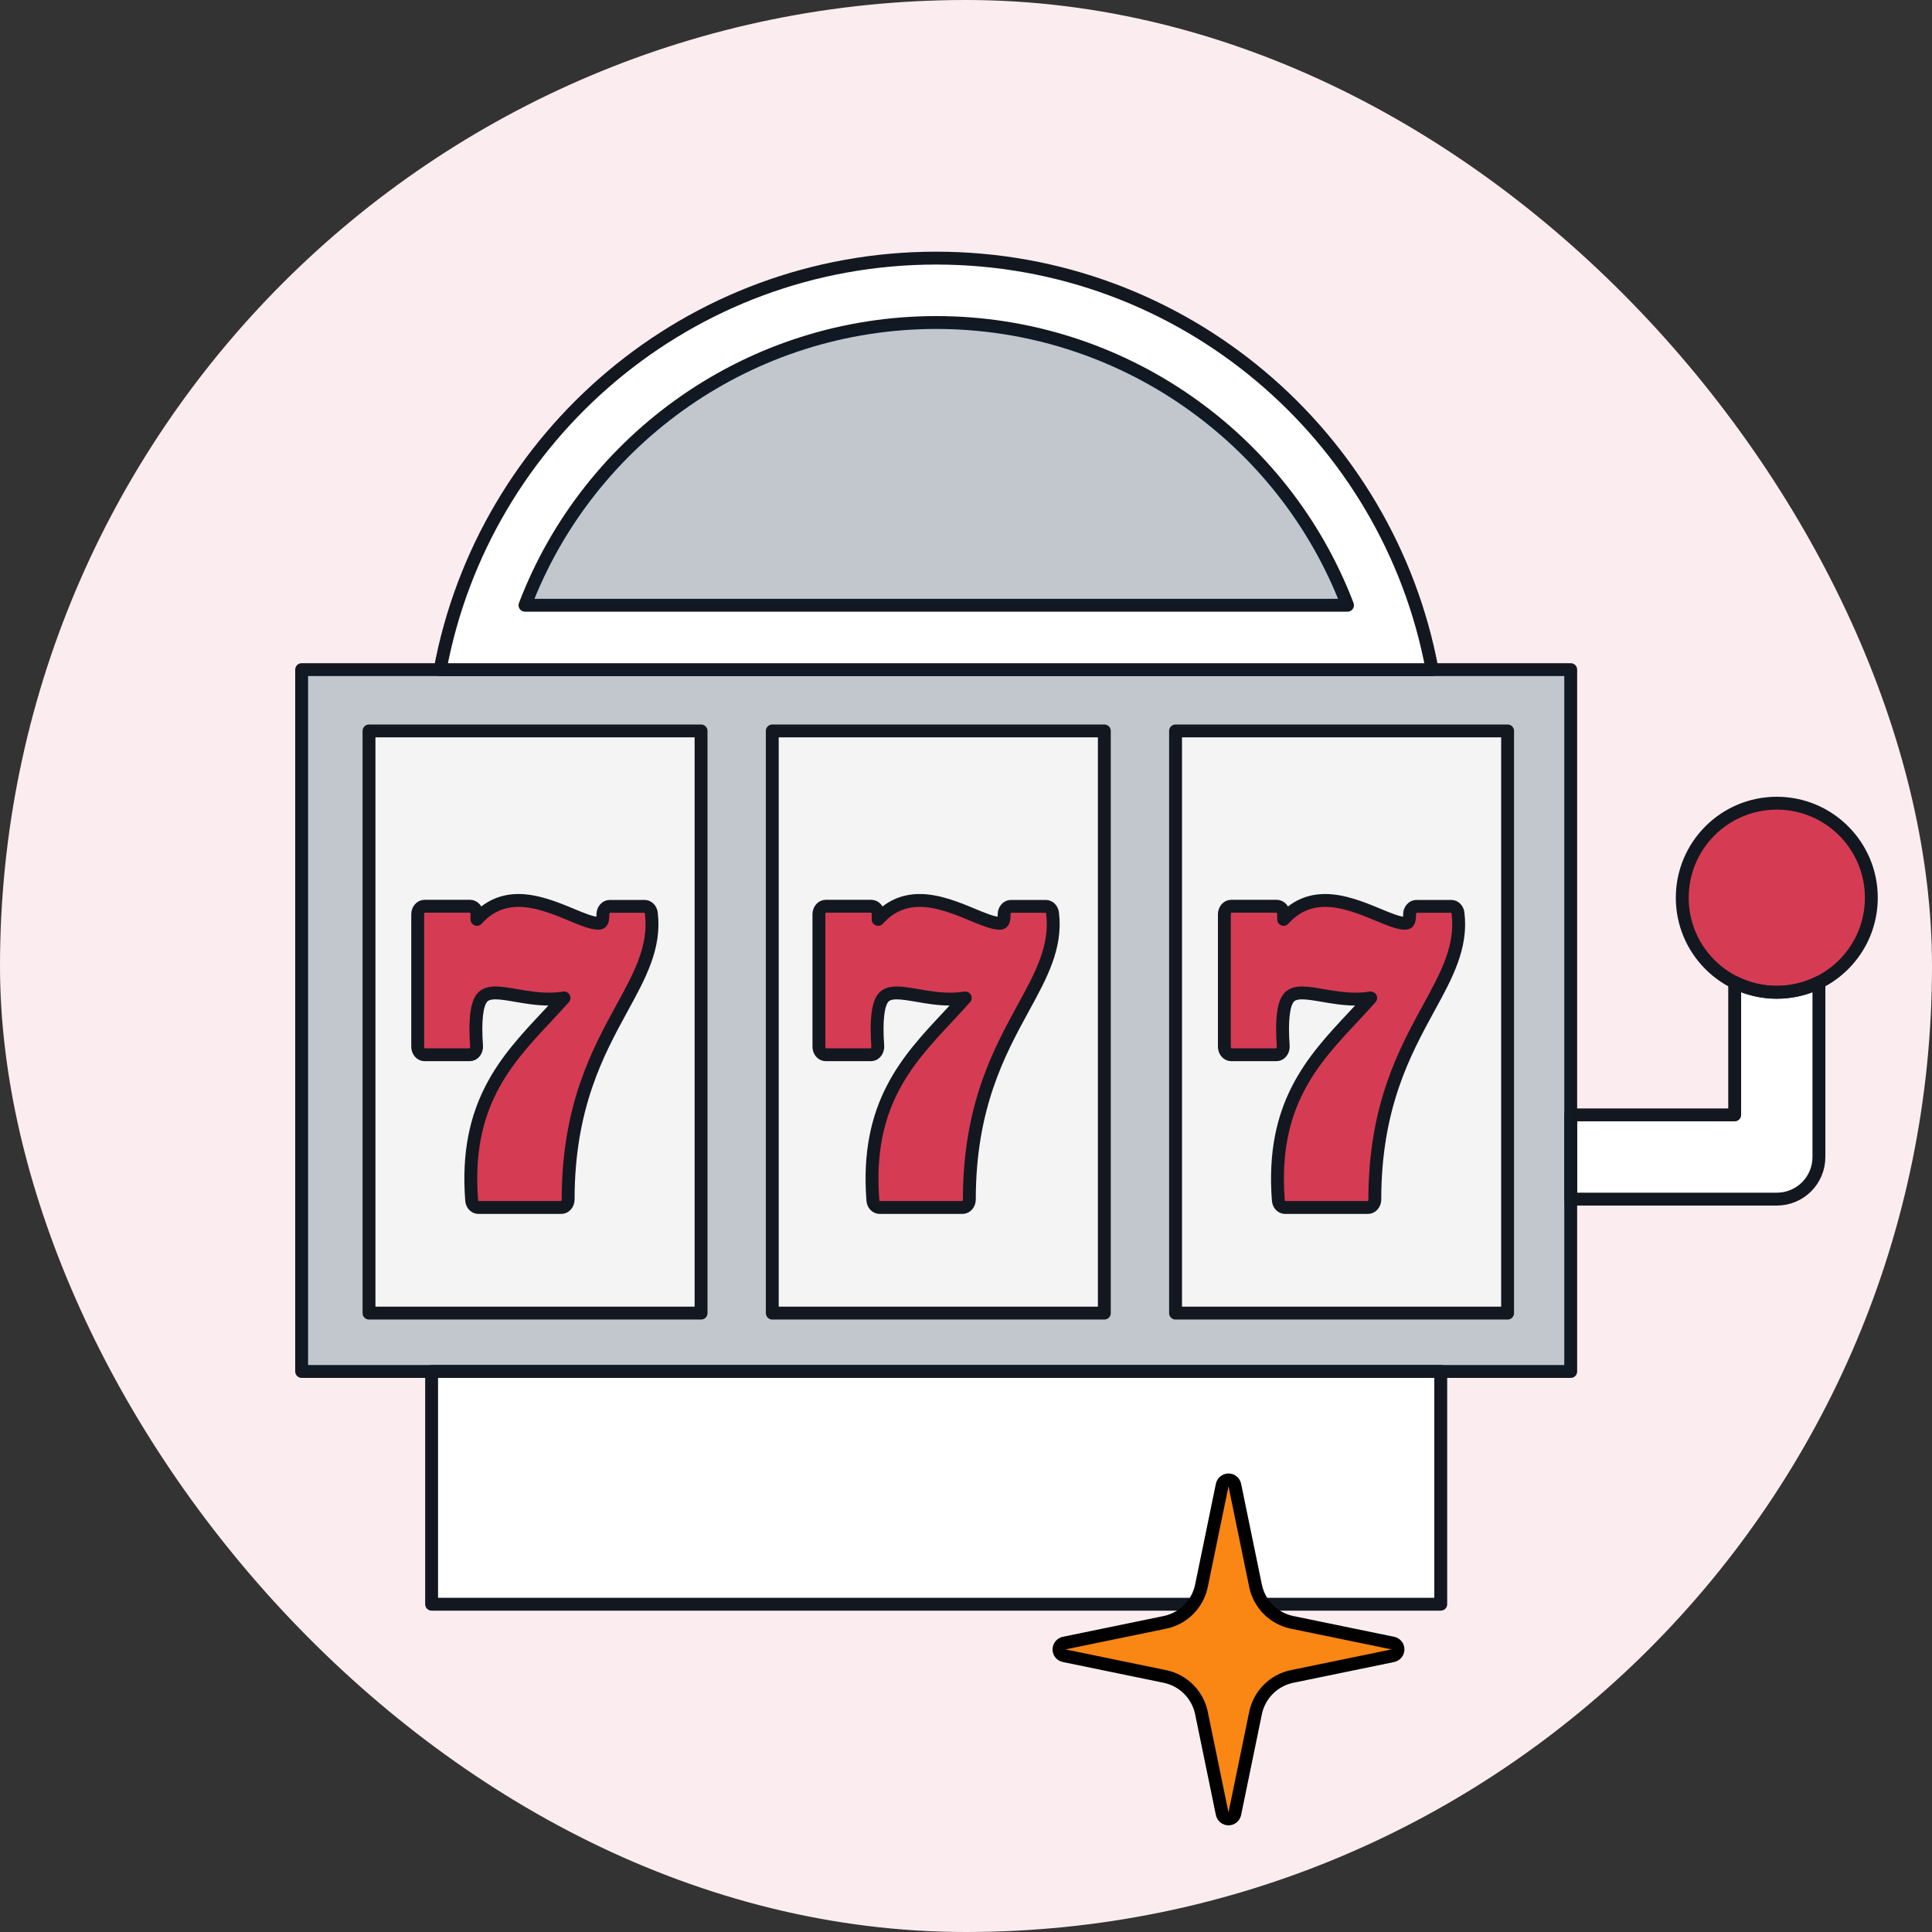
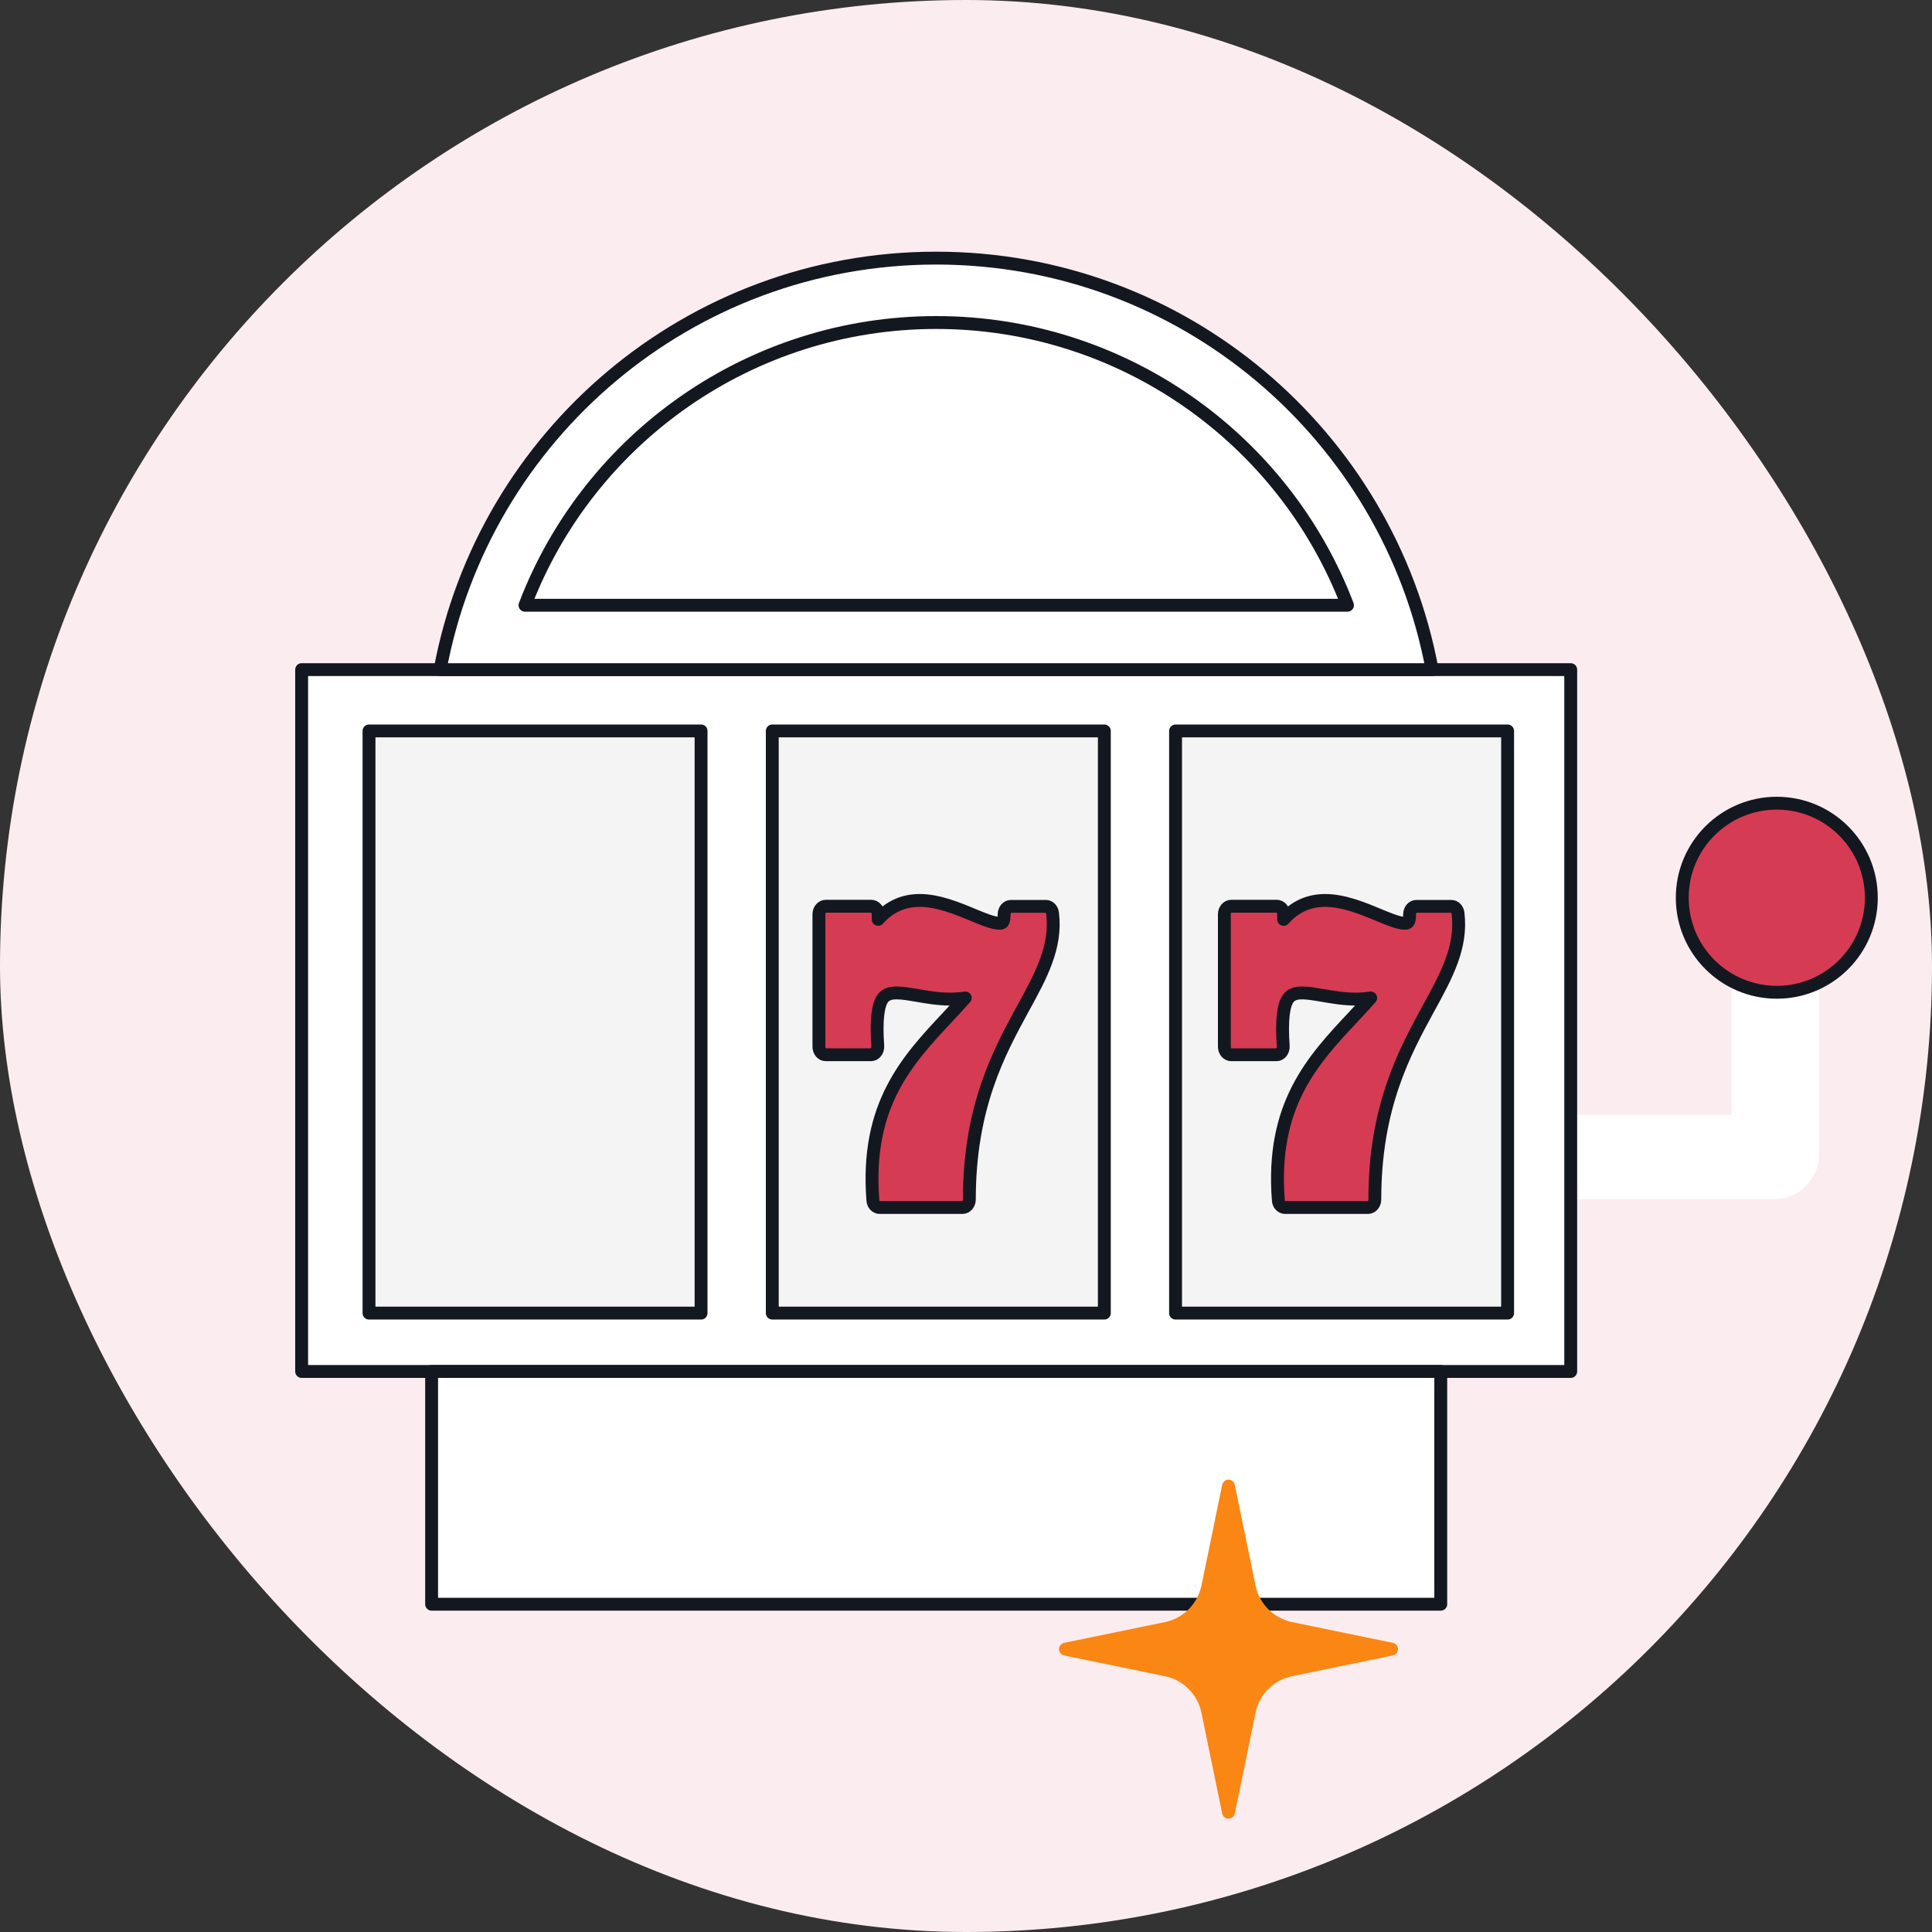
<svg xmlns="http://www.w3.org/2000/svg" viewBox="0 0 150 150">
  <rect x="0" y="0" width="150" height="150" fill="#333333" stroke="none" />
  <defs>
    <style>
      .cls-1 {
        fill: none;
      }

      .cls-1, .cls-2, .cls-3, .cls-4 {
        stroke: #131820;
        stroke-linecap: round;
        stroke-linejoin: round;
      }

      .cls-2 {
        fill: #d63b54;
      }

      .cls-5 {
        fill: #fa8614;
      }

      .cls-3 {
        fill: #f4f4f4;
      }

      .cls-4, .cls-6 {
        fill: #fff;
      }

      .cls-7 {
        fill: #082338;
        opacity: .25;
      }

      .cls-8 {
        fill: #fbedef;
      }
    </style>
  </defs>
  <g id="Background">
    <rect class="cls-8" x="0" y="0" width="150" height="150" rx="75" ry="75" />
  </g>
  <g id="Layer_1" data-name="Layer 1">
    <path class="cls-6" d="M134.44,73.65v12.91h-13.51v6.54h16.83c1.91,0,3.46-1.55,3.46-3.46v-16.51l-6.78.52Z" />
    <rect class="cls-4" x="23.42" y="51.99" width="98.53" height="54.49" />
    <path class="cls-4" d="M111.19,51.99c-3.39-18.19-19.34-31.95-38.51-31.95h0c-19.17,0-35.12,13.77-38.51,31.95h77.01Z" />
    <path class="cls-4" d="M40.76,46.99c4.97-13.02,17.56-21.95,31.93-21.95s26.96,8.94,31.93,21.95h-63.86Z" />
    <rect class="cls-4" x="33.51" y="106.48" width="78.35" height="18.07" />
    <circle class="cls-2" cx="137.95" cy="69.7" r="7.34" />
-     <path class="cls-1" d="M137.95,77.04c-1.18,0-2.28-.28-3.27-.77v10.29h-12.73v6.54h16c1.81,0,3.27-1.46,3.27-3.27v-13.56c-.98.49-2.09.77-3.27.77Z" />
-     <rect class="cls-7" x="23.42" y="51.99" width="98.53" height="54.49" />
    <rect class="cls-3" x="28.65" y="56.75" width="25.78" height="45.2" />
    <rect class="cls-3" x="59.96" y="56.75" width="25.78" height="45.2" />
    <rect class="cls-3" x="91.27" y="56.75" width="25.78" height="45.2" />
    <g id="Lucky_Seven" data-name="Lucky Seven">
-       <path class="cls-2" d="M40.26,69.91c-1.28,0-2.36.49-3.23,1.47v-.38c0-.17-.05-.33-.15-.45-.1-.12-.24-.19-.38-.19h-3.54c-.29,0-.53.28-.53.62v10.29c0,.34.24.62.53.62h3.51c.15,0,.29-.07.39-.2.1-.13.15-.3.14-.47-.14-1.95,0-3.21.41-3.73.21-.27.54-.4,1.06-.4.46,0,1.02.1,1.61.2.76.13,1.62.28,2.53.28.41,0,.8-.03,1.18-.09-.44.5-.9.98-1.34,1.46-3.15,3.36-6.41,6.84-5.83,14.25.02.32.25.56.53.56h6.43c.29,0,.53-.28.53-.62,0-7.21,2.32-11.45,4.18-14.86,1.4-2.55,2.6-4.76,2.28-7.37-.04-.31-.26-.53-.53-.53h-2.7c-.29,0-.53.28-.53.62,0,.69-.16.69-.39.69-.47,0-1.24-.32-2.06-.66-1.2-.5-2.68-1.11-4.12-1.11" />
-     </g>
+       </g>
    <g id="Lucky_Seven-2" data-name="Lucky Seven">
      <path class="cls-2" d="M71.41,69.91c-1.28,0-2.36.49-3.23,1.47v-.38c0-.17-.05-.33-.15-.45-.1-.12-.24-.19-.38-.19h-3.54c-.29,0-.53.28-.53.62v10.29c0,.34.24.62.53.62h3.51c.15,0,.29-.07.39-.2.1-.13.15-.3.14-.47-.14-1.95,0-3.21.41-3.73.21-.27.54-.4,1.06-.4.46,0,1.02.1,1.61.2.76.13,1.62.28,2.53.28.41,0,.8-.03,1.18-.09-.44.5-.9.98-1.34,1.46-3.15,3.36-6.41,6.84-5.83,14.25.02.32.25.56.53.56h6.43c.29,0,.53-.28.53-.62,0-7.21,2.32-11.45,4.18-14.86,1.4-2.55,2.6-4.76,2.28-7.37-.04-.31-.26-.53-.53-.53h-2.7c-.29,0-.53.28-.53.62,0,.69-.16.69-.39.69-.47,0-1.24-.32-2.06-.66-1.2-.5-2.68-1.11-4.12-1.11" />
    </g>
    <g id="Lucky_Seven-3" data-name="Lucky Seven">
      <path class="cls-2" d="M102.89,69.91c-1.28,0-2.36.49-3.23,1.47v-.38c0-.17-.05-.33-.15-.45-.1-.12-.24-.19-.38-.19h-3.54c-.29,0-.53.28-.53.62v10.29c0,.34.24.62.53.62h3.51c.15,0,.29-.07.39-.2.1-.13.15-.3.14-.47-.14-1.95,0-3.21.41-3.73.21-.27.54-.4,1.06-.4.46,0,1.02.1,1.61.2.76.13,1.62.28,2.53.28.41,0,.8-.03,1.18-.09-.44.5-.9.98-1.34,1.46-3.15,3.36-6.41,6.84-5.83,14.25.02.32.25.56.53.56h6.43c.29,0,.53-.28.53-.62,0-7.21,2.32-11.45,4.18-14.86,1.4-2.55,2.6-4.76,2.28-7.37-.04-.31-.26-.53-.53-.53h-2.7c-.29,0-.53.28-.53.62,0,.69-.16.69-.39.69-.47,0-1.24-.32-2.06-.66-1.2-.5-2.68-1.11-4.12-1.11" />
    </g>
-     <path class="cls-7" d="M40.76,46.99c4.97-13.02,17.56-21.95,31.93-21.95s26.96,8.94,31.93,21.95h-63.86Z" />
    <g>
      <path class="cls-5" d="M95.38,141.2c-.24,0-.44-.17-.49-.4l-1.61-7.82c-.29-1.43-1.41-2.55-2.84-2.84l-7.82-1.61c-.23-.05-.4-.25-.4-.49s.17-.44.4-.49l7.82-1.61c1.43-.29,2.54-1.41,2.84-2.84l1.61-7.82c.05-.23.25-.4.49-.4s.44.17.49.4l1.61,7.82c.29,1.43,1.41,2.54,2.84,2.84l7.82,1.61c.23.05.4.25.4.49s-.17.44-.4.49l-7.82,1.61c-1.43.29-2.55,1.41-2.84,2.84l-1.61,7.82c-.05.23-.25.4-.49.4h0Z" />
-       <path d="M95.38,115.4l1.61,7.82c.33,1.62,1.6,2.89,3.23,3.23l7.82,1.61-7.82,1.61c-1.62.33-2.89,1.6-3.23,3.23l-1.61,7.82-1.61-7.82c-.33-1.62-1.6-2.89-3.23-3.23l-7.82-1.61,7.82-1.61c1.62-.33,2.89-1.6,3.23-3.23l1.61-7.82M95.38,114.4c-.47,0-.88.33-.98.8l-1.61,7.82c-.25,1.23-1.22,2.2-2.45,2.45l-7.82,1.61c-.46.1-.8.5-.8.98s.33.88.8.98l7.82,1.61c1.23.25,2.2,1.22,2.45,2.45l1.61,7.82c.1.46.5.8.98.8h0c.47,0,.88-.33.98-.8l1.61-7.82c.25-1.23,1.22-2.2,2.45-2.45l7.82-1.61c.46-.1.8-.5.8-.98s-.33-.88-.8-.98l-7.82-1.61c-1.23-.25-2.2-1.22-2.45-2.45l-1.61-7.82c-.1-.47-.5-.8-.98-.8h0Z" />
    </g>
  </g>
</svg>